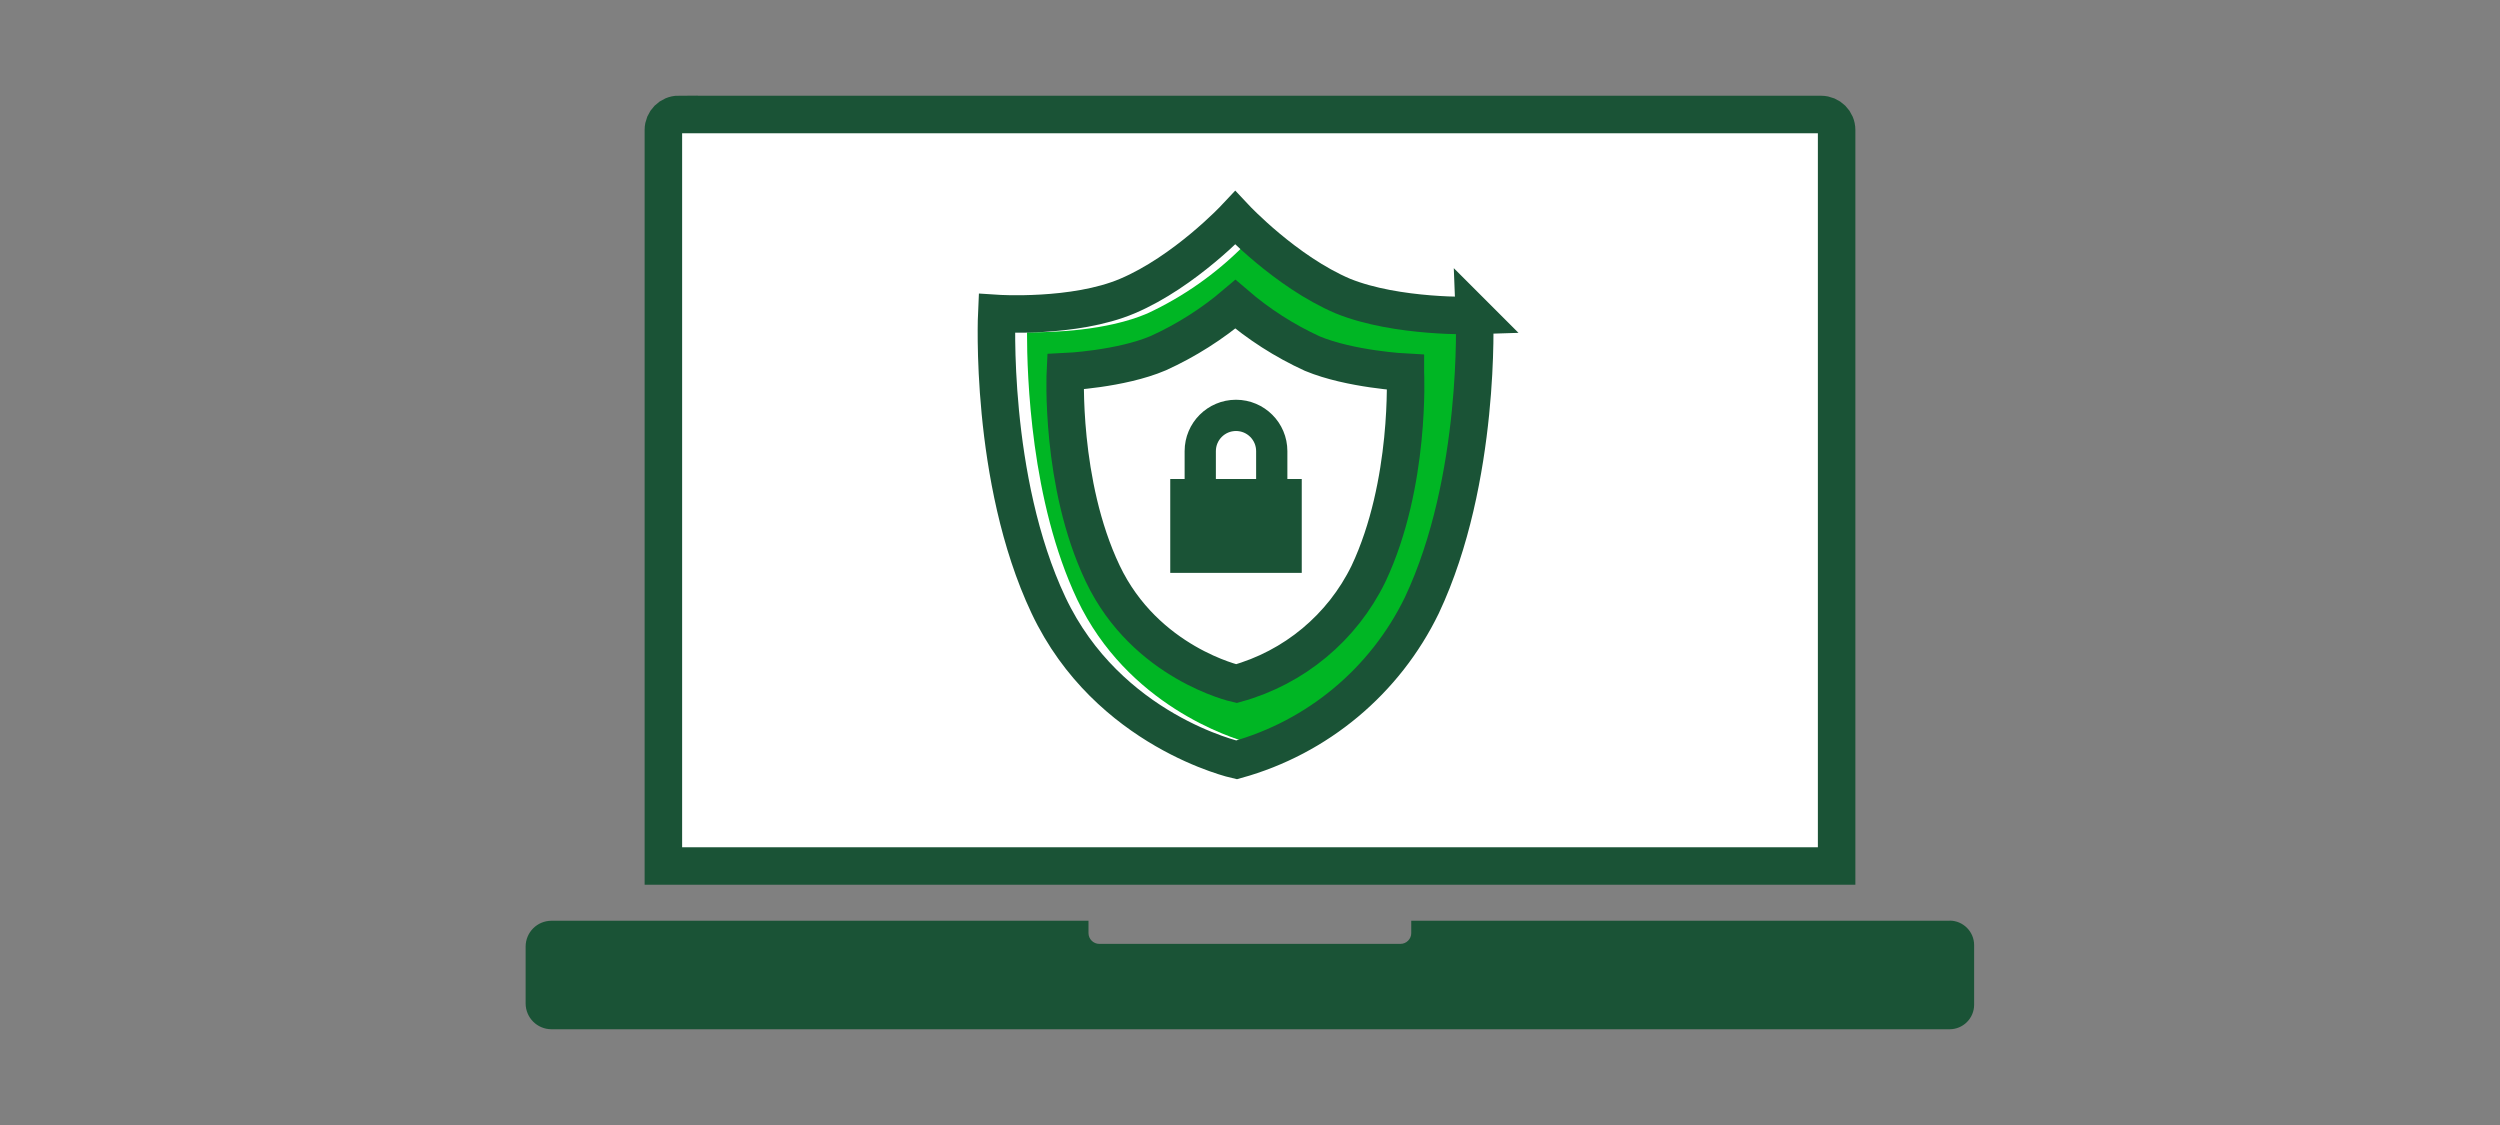
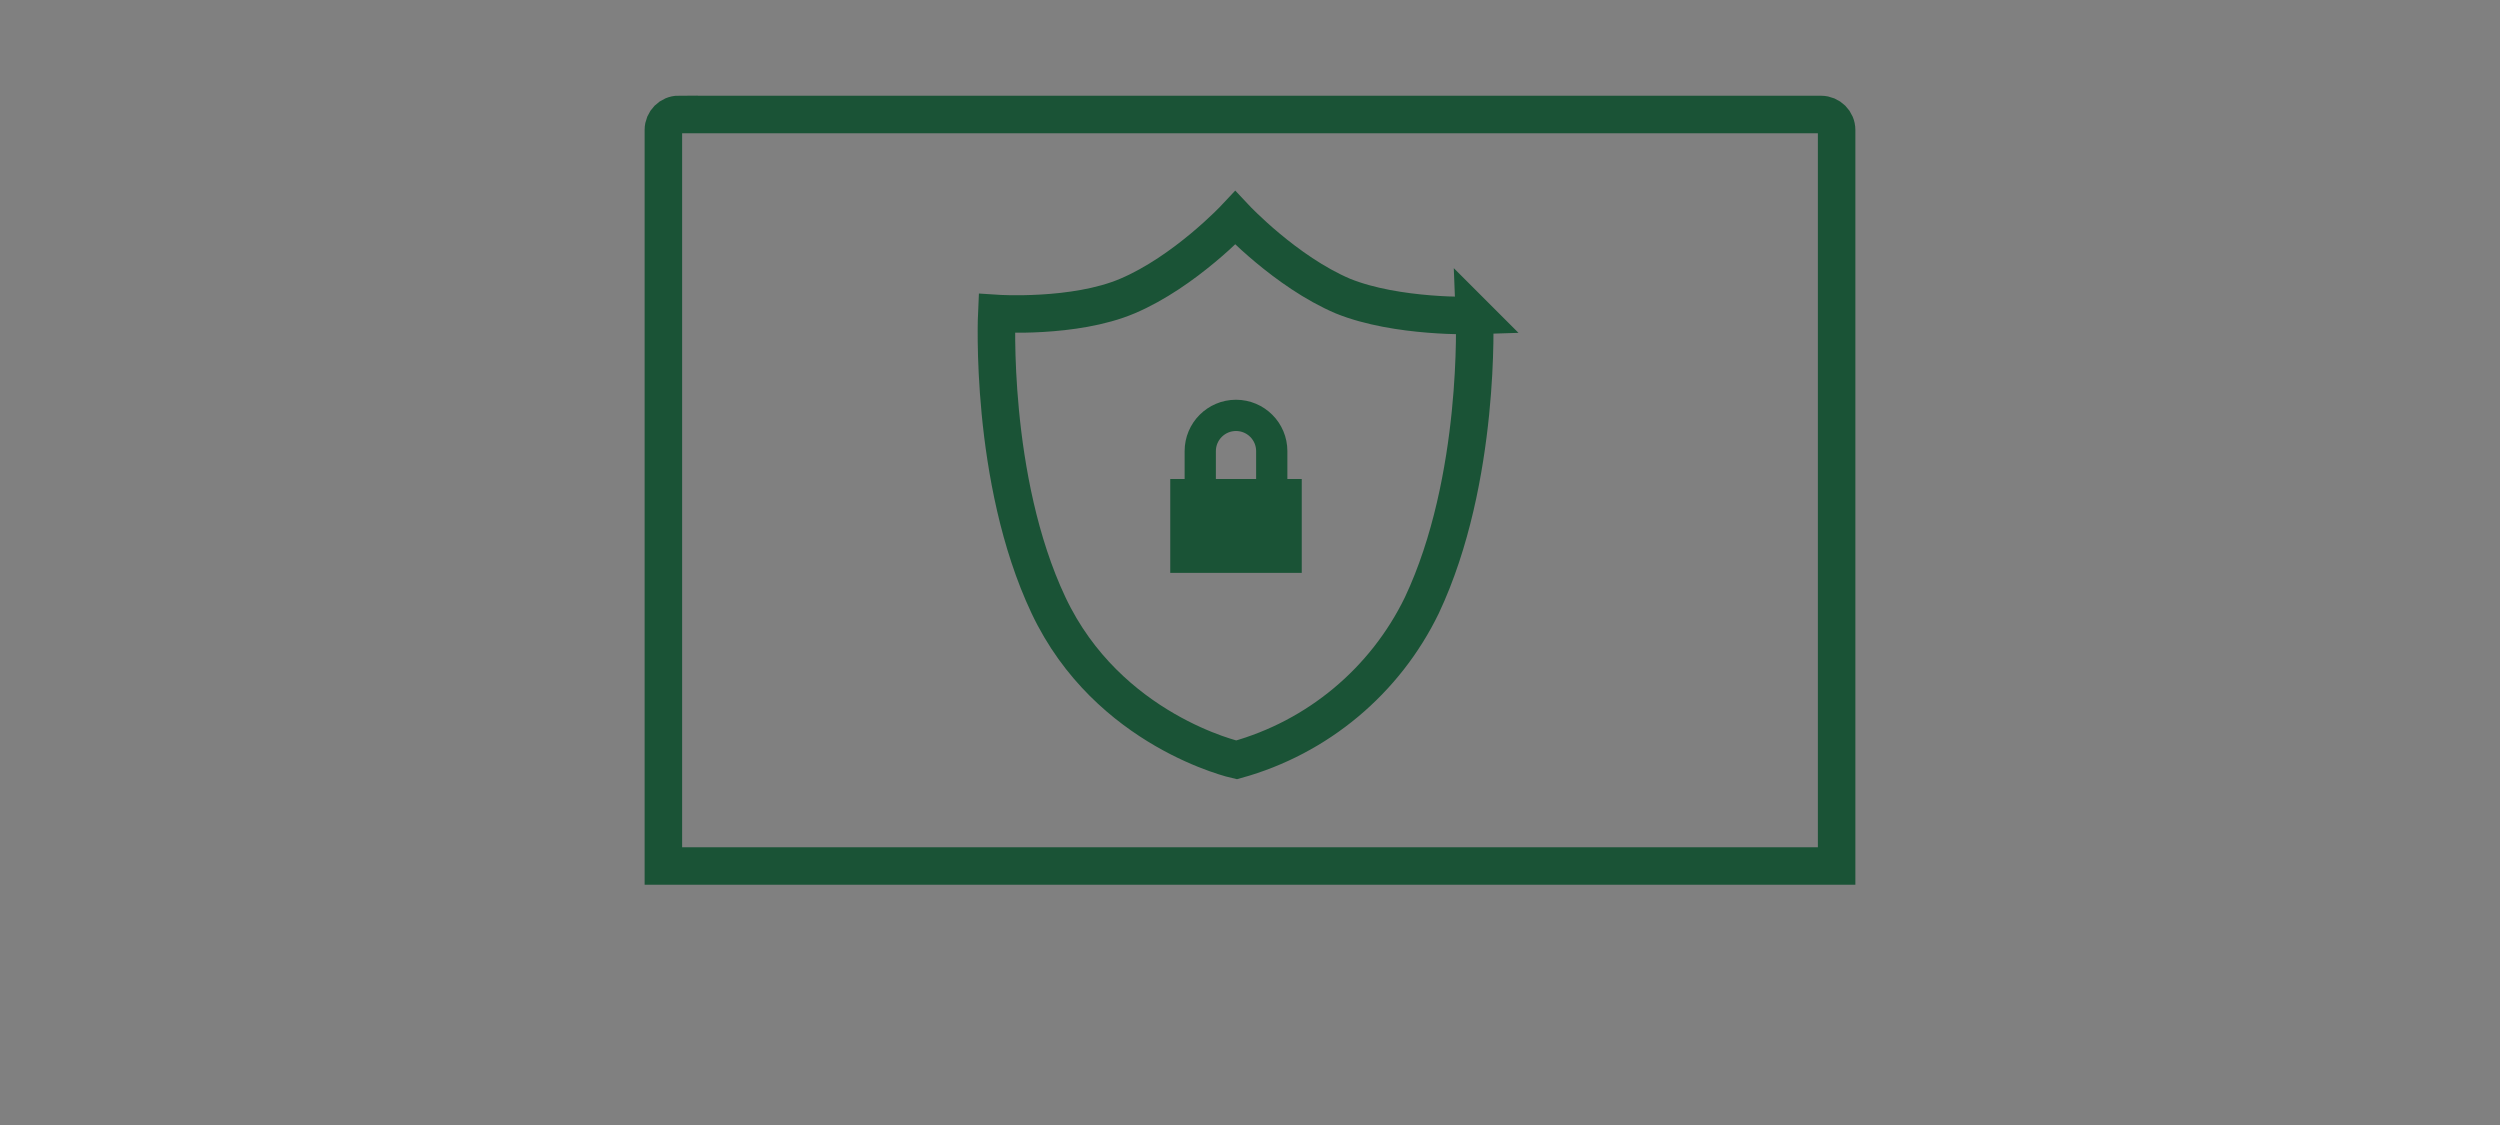
<svg xmlns="http://www.w3.org/2000/svg" id="FLT_ART_WORKS" viewBox="0 0 200 90">
  <rect x="0" y="0" width="200" height="90" fill="#808080" stroke="none" />
  <defs>
    <style>.cls-1,.cls-2,.cls-3{fill:none;stroke:#1a5336;stroke-miterlimit:10;}.cls-1,.cls-3{stroke-width:3px;}.cls-4{fill:#00b624;}.cls-5{fill:#fff;}.cls-6{fill:#1a5336;}.cls-2{stroke-width:2.5px;}.cls-3{stroke-linecap:square;}</style>
  </defs>
-   <path class="cls-5" d="m54.31,9.16h91.38c.68,0,1.24.55,1.24,1.24v58.88H53.07V10.39c0-.68.55-1.24,1.24-1.24Z" />
  <path class="cls-3" d="m54.31,9.16h91.38c.68,0,1.24.55,1.24,1.24v58.88H53.07V10.39c0-.68.55-1.24,1.24-1.24Z" />
-   <path class="cls-6" d="m155.98,73.66h-43.08v.99c0,.47-.39.86-.86.86h-24.1c-.47,0-.86-.39-.86-.86v-.99h-42.96c-1.15,0-2.07.93-2.07,2.07v4.54c0,1.15.93,2.07,2.07,2.07h111.85c1.08,0,1.96-.88,1.96-1.96v-4.77c0-1.08-.88-1.96-1.96-1.96Z" />
  <g>
-     <path class="cls-5" d="m118.51,24.23s-6.96.43-10.8-1.2c-4.22-1.79-8.02-5.8-8.06-5.85l-.83-.87-.81.87s-3.83,4.05-8.06,5.85c-3.85,1.63-9.62,1.28-9.67,1.27l-1.14-.07-.05,1.14c0,.54-.56,13.35,4.15,23.32,4.83,10.22,15.04,12.57,15.47,12.65l.24.05.24-.05c6.67-1.81,12.24-6.42,15.24-12.65,4.7-9.98,4.08-24.46,4.08-24.46Z" />
-     <path class="cls-4" d="m107.4,24.79c-2.9-1.26-5.56-3-7.88-5.15-2.24,2.26-4.86,4.1-7.74,5.44-3.27,1.39-7.52,1.51-9.62,1.51,0,3.47.3,13.51,4.02,21.38,4,8.41,12.2,11.05,13.84,11.49,1.57-.44,9.62-3.03,13.63-11.48,3.72-7.88,4.06-18.27,4.06-21.72-2.54-.07-7.02-.08-10.29-1.46Zm2.69,20.73c-2.14,4.38-6.06,7.64-10.76,8.94,0,0-7.46-1.63-10.92-8.94-3.45-7.31-3.03-16.41-3.03-16.41,2.58-.14,5.13-.65,7.57-1.51,2.28-1.03,4.4-2.38,6.3-4,1.9,1.61,4.01,2.95,6.28,3.97,2.44.86,4.99,1.37,7.57,1.51,0,0,.44,9.13-3.01,16.44Z" />
    <path class="cls-1" d="m117.97,25.24s-6.2.2-10.53-1.55c-4.59-1.95-8.62-6.25-8.62-6.25,0,0-4.03,4.3-8.64,6.25-4.25,1.8-10.44,1.39-10.44,1.39,0,0-.62,13.26,4.14,23.34s15.04,12.37,15.04,12.37c6.49-1.8,11.89-6.31,14.83-12.37,4.75-10.08,4.21-23.19,4.21-23.19Z" />
-     <path class="cls-1" d="m112.43,29.78s-4.41-.23-7.44-1.49c-2.23-1.02-4.3-2.35-6.16-3.95-1.86,1.58-3.94,2.9-6.16,3.91-3.03,1.29-7.44,1.49-7.44,1.49,0,0-.44,8.93,2.98,16.13s10.7,8.82,10.7,8.82c4.62-1.28,8.47-4.48,10.57-8.79,3.39-7.19,2.95-16.11,2.95-16.11Z" />
    <rect class="cls-6" x="93.62" y="38.32" width="10.52" height="7.51" />
    <path class="cls-2" d="m101.74,38.43v-2.34c0-1.58-1.28-2.86-2.86-2.86-1.58,0-2.86,1.28-2.86,2.86h0v2.37" />
  </g>
</svg>